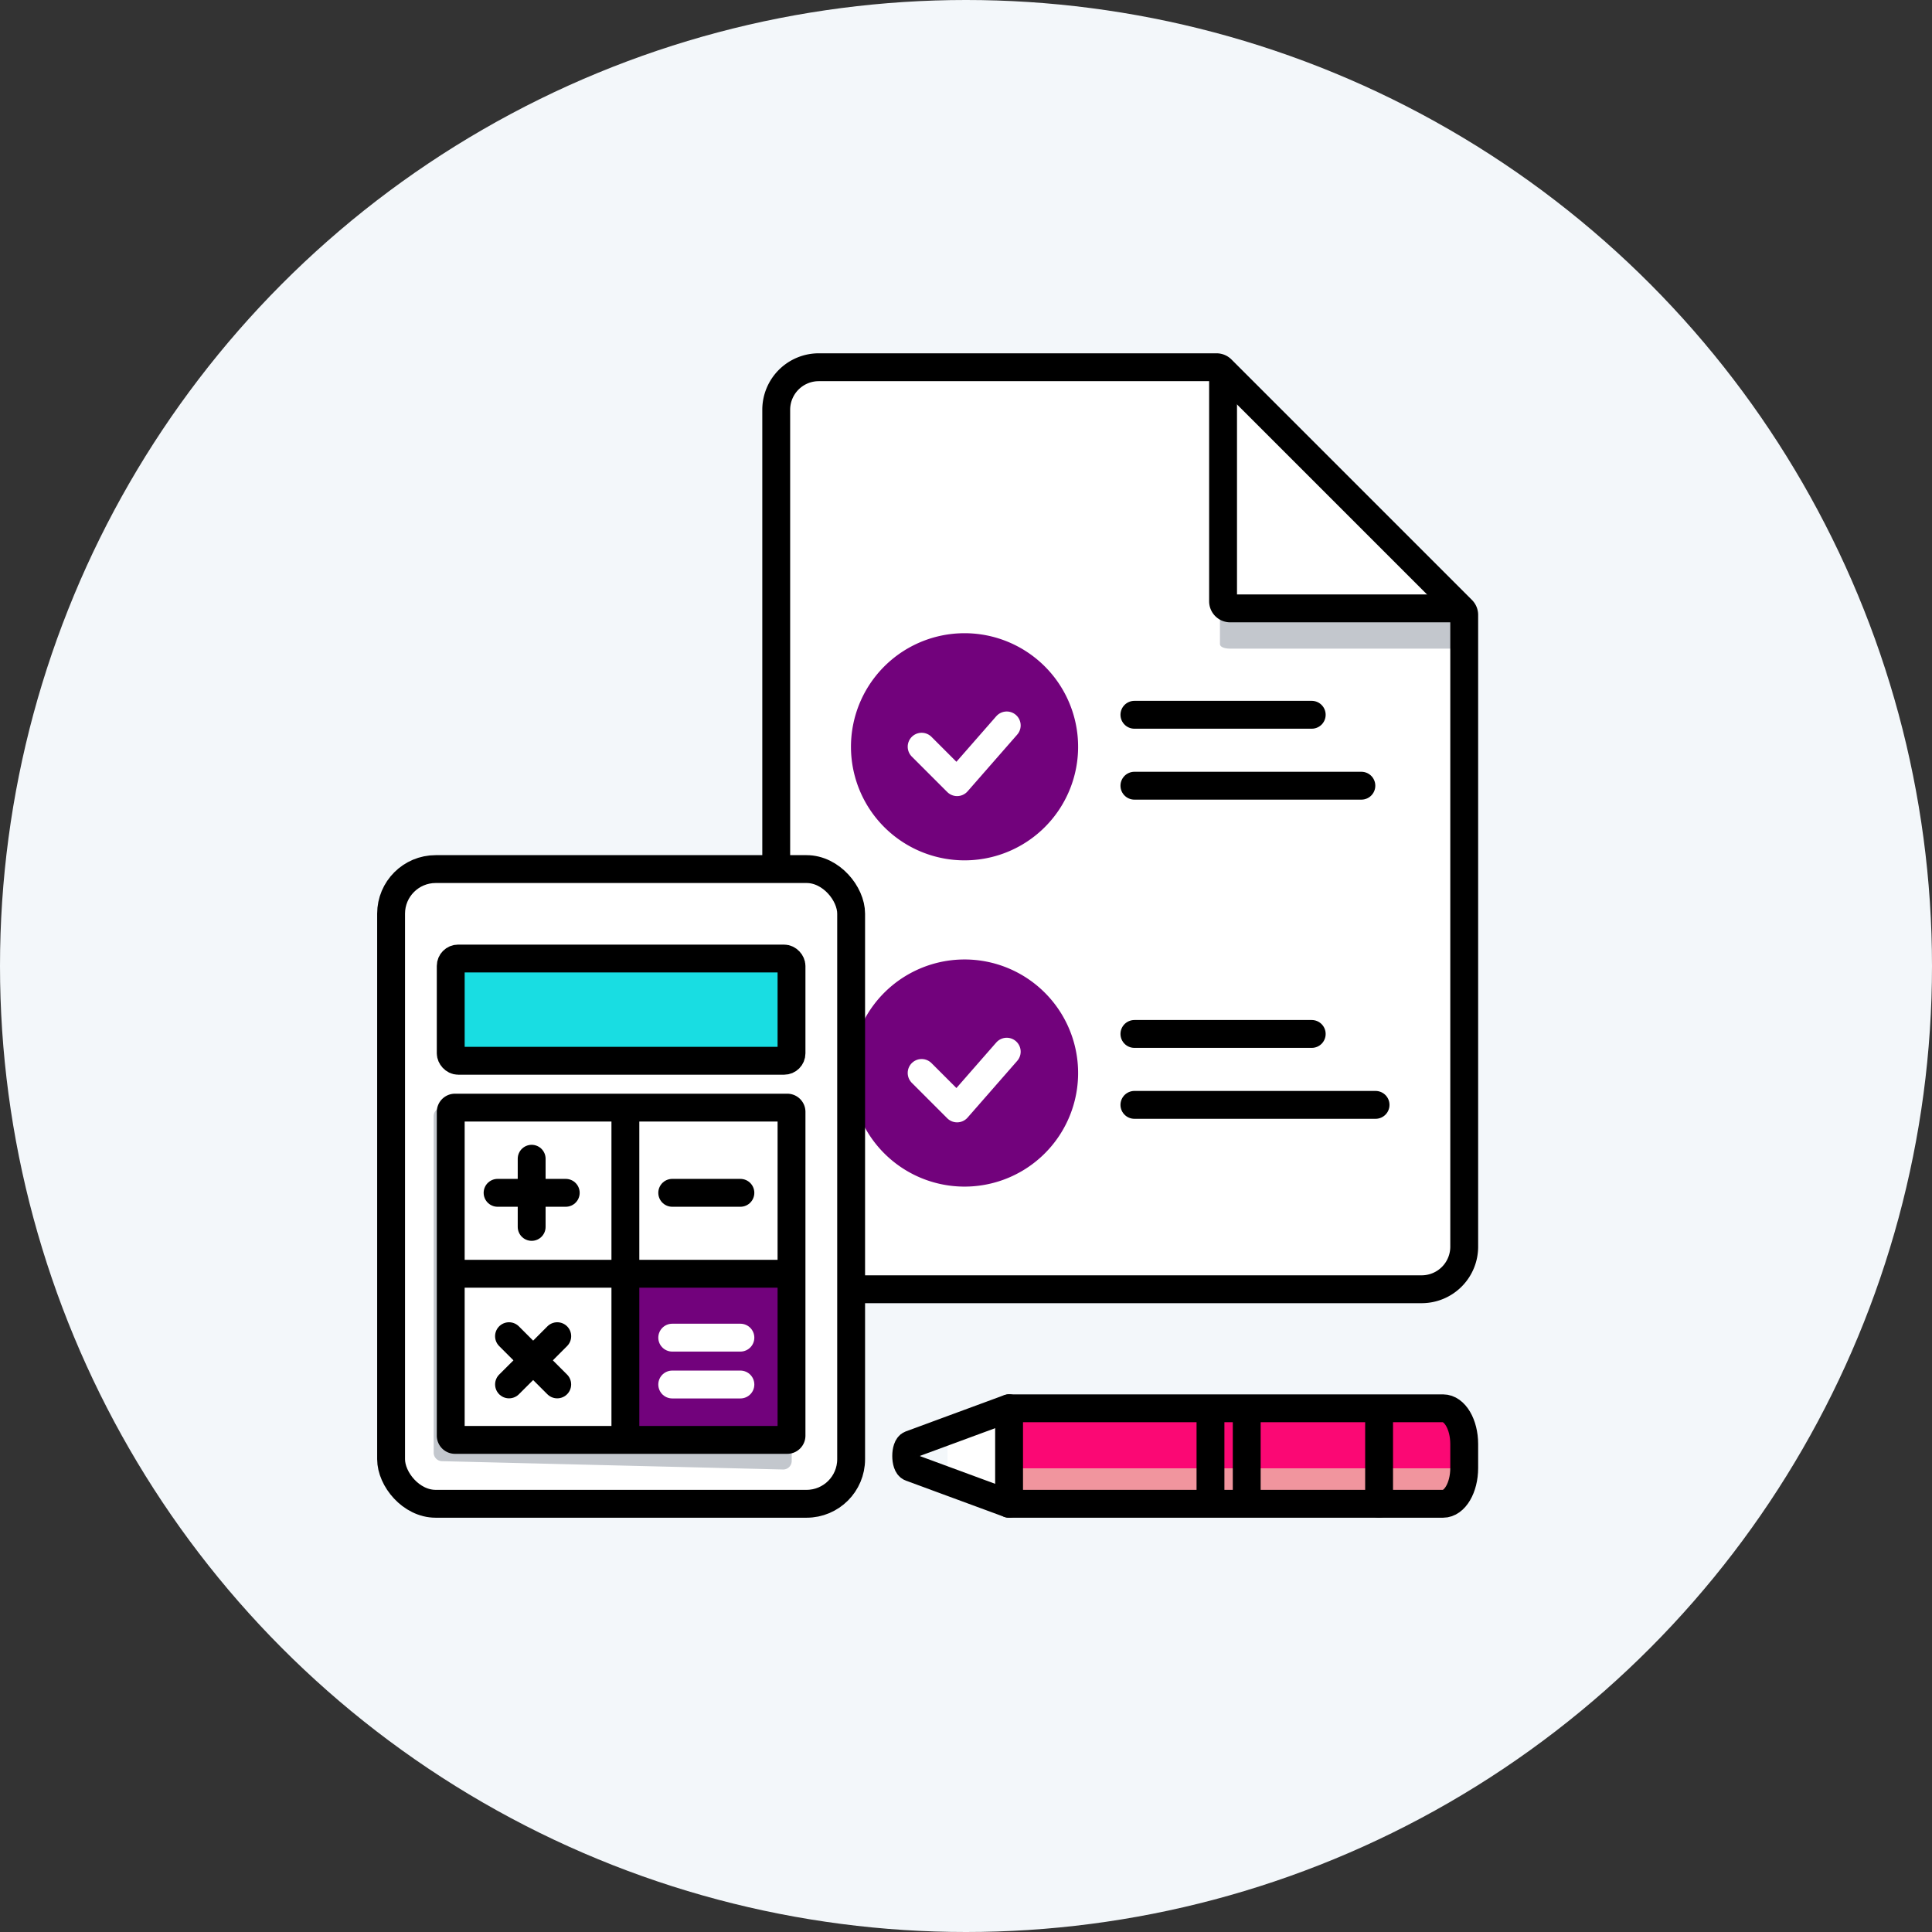
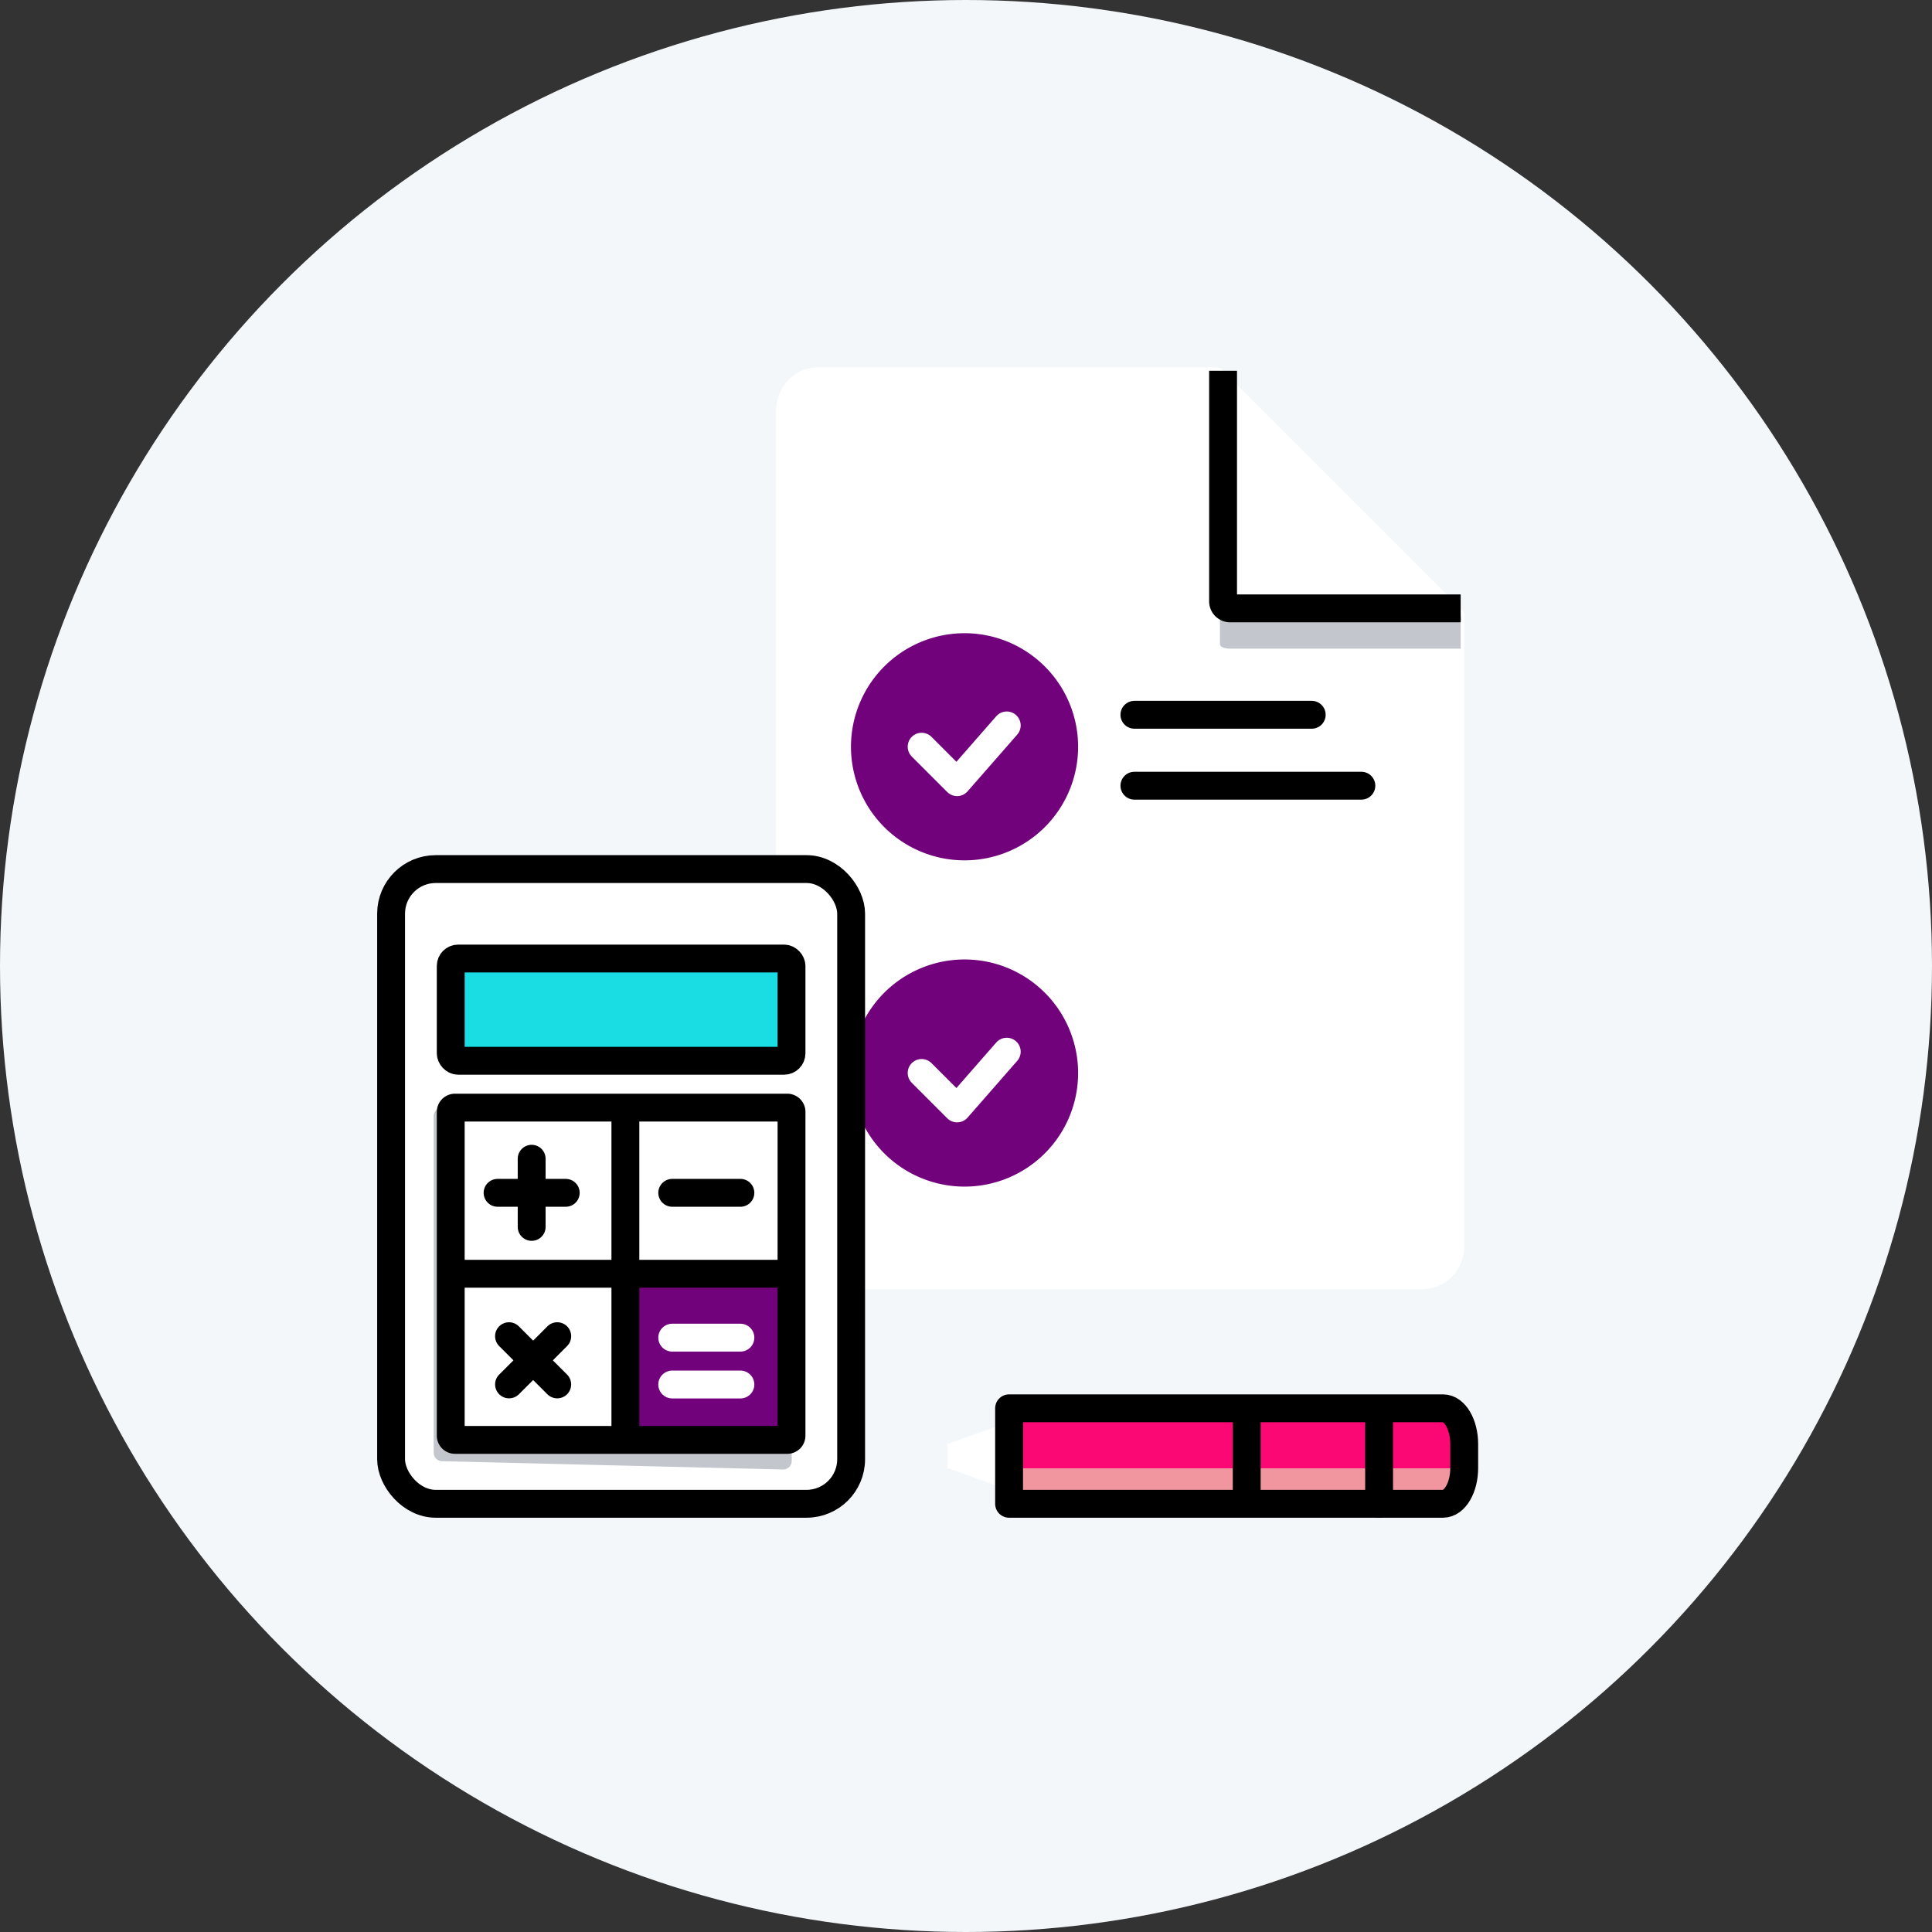
<svg xmlns="http://www.w3.org/2000/svg" id="simplified_book_keeping" data-name="simplified book keeping" width="208" height="208" viewBox="0 0 208 208">
  <rect x="0" y="0" width="208" height="208" fill="#333333" stroke="none" />
  <g id="Component_59_16" data-name="Component 59 – 16">
    <circle id="Ellipse_748" data-name="Ellipse 748" cx="104" cy="104" r="104" fill="#f3f7fa" />
  </g>
  <g id="Group_11526" data-name="Group 11526" transform="translate(-151.895 -1708.465)">
    <g id="Group_6575" data-name="Group 6575" transform="translate(235.464 1748.002)">
      <path id="Path_13426" data-name="Path 13426" d="M92.93,49.24H68.114a.764.764,0,0,1-.764-.764V23.66Z" transform="translate(-19.243 -23.278)" fill="#fff" />
      <path id="Path_13427" data-name="Path 13427" d="M91.019,49.919v68.027a4.582,4.582,0,0,1-4.582,4.582H21.532a4.582,4.582,0,0,1-4.582-4.582v-90.1a4.582,4.582,0,0,1,4.582-4.582H64.369a.773.773,0,0,1,.535.22l.162.162V48.459a.764.764,0,0,0,.764.764H90.646l.162.162A.773.773,0,0,1,91.019,49.919ZM47.542,64.112A10.309,10.309,0,1,0,37.233,74.421,10.309,10.309,0,0,0,47.542,64.112Zm0,35.125a10.309,10.309,0,1,0-10.309,10.309A10.309,10.309,0,0,0,47.542,99.238Z" transform="translate(-16.95 -23.26)" fill="#fff" />
      <path id="Path_13428" data-name="Path 13428" d="M37.57,53.26a12.227,12.227,0,1,0,8.667,3.564A12.218,12.218,0,0,0,37.57,53.26Z" transform="translate(-17.334 -24.625)" fill="#72027c" />
-       <path id="Path_13429" data-name="Path 13429" d="M37.57,90.06a12.227,12.227,0,1,0,8.667,3.564A12.218,12.218,0,0,0,37.57,90.06Z" transform="translate(-17.334 -26.3)" fill="#72027c" />
+       <path id="Path_13429" data-name="Path 13429" d="M37.57,90.06a12.227,12.227,0,1,0,8.667,3.564A12.218,12.218,0,0,0,37.57,90.06" transform="translate(-17.334 -26.3)" fill="#72027c" />
      <line id="Line_90" data-name="Line 90" x2="19.09" transform="translate(38.562 37.416)" fill="none" stroke="#000" stroke-linecap="round" stroke-width="3" />
      <line id="Line_91" data-name="Line 91" x2="24.435" transform="translate(38.562 45.052)" fill="none" stroke="#000" stroke-linecap="round" stroke-width="3" />
-       <line id="Line_92" data-name="Line 92" x2="19.09" transform="translate(38.562 71.778)" fill="none" stroke="#000" stroke-linecap="round" stroke-width="3" />
-       <line id="Line_93" data-name="Line 93" x2="25.962" transform="translate(38.562 79.414)" fill="none" stroke="#000" stroke-linecap="round" stroke-width="3" />
      <path id="Path_13430" data-name="Path 13430" d="M33.35,65.951l3.818,3.818,5.345-6.109" transform="translate(-17.696 -25.098)" fill="none" stroke="#fff" stroke-linecap="round" stroke-linejoin="round" stroke-width="3" />
      <path id="Path_13431" data-name="Path 13431" d="M33.35,102.751l3.818,3.818,5.345-6.109" transform="translate(-17.696 -26.773)" fill="none" stroke="#fff" stroke-linecap="round" stroke-linejoin="round" stroke-width="3" />
      <path id="Path_13434" data-name="Path 13434" d="M92.915,51.93a1.059,1.059,0,0,0,0-.659v-.286H68.1c-.42-.01-1.1-.1-1.1-.525v3.818c0,.42.678.515,1.1.515H92.915v.286" transform="translate(-19.228 -24.498)" fill="#c3c7cd" />
      <path id="Path_13435" data-name="Path 13435" d="M92.93,49.24H68.114a.764.764,0,0,1-.764-.764V23.66" transform="translate(-19.243 -23.278)" fill="none" stroke="#000" stroke-width="3" />
-       <path id="Path_13436" data-name="Path 13436" d="M65.057,23.642l-.162-.162a.773.773,0,0,0-.535-.22H21.532a4.582,4.582,0,0,0-4.582,4.582v90.1a4.582,4.582,0,0,0,4.582,4.582H86.437a4.582,4.582,0,0,0,4.582-4.582V49.919a.773.773,0,0,0-.22-.535l-.162-.162Z" transform="translate(-16.95 -23.26)" fill="none" stroke="#000" stroke-width="3" />
    </g>
    <path id="Path_13328" data-name="Path 13328" d="M79.8,94.6v17.427a.459.459,0,0,1-.459.459H61V94.6Z" transform="translate(157.765 1750.998)" fill="#72027c" />
    <path id="Path_13329" data-name="Path 13329" d="M46.886,94.6v17.886H29.459a.459.459,0,0,1-.459-.459V94.6Z" transform="translate(171.421 1750.998)" fill="#fff" />
    <path id="Path_13330" data-name="Path 13330" d="M79,63.859V81.286H60.2V63.4H78.544a.459.459,0,0,1,.459.459Z" transform="translate(158.106 1764.313)" fill="#fff" />
    <path id="Path_13331" data-name="Path 13331" d="M46.886,63.4V81.286H29V63.859a.459.459,0,0,1,.459-.459Z" transform="translate(171.421 1764.313)" fill="#fff" />
    <rect id="Rectangle_2634" data-name="Rectangle 2634" width="36.688" height="11.007" rx="0.8" transform="translate(200.421 1811.661)" fill="#19dde2" />
    <path id="Path_13332" data-name="Path 13332" d="M67.329,21.352V84.181a2.752,2.752,0,0,1-2.752,2.752H20.552A2.752,2.752,0,0,1,17.8,84.181V21.352A2.752,2.752,0,0,1,20.552,18.6H64.578a2.752,2.752,0,0,1,2.752,2.752Zm-6.42,58.243V44.74a.459.459,0,0,0-.459-.459H24.679a.459.459,0,0,0-.459.459V79.594a.459.459,0,0,0,.459.459H60.45A.459.459,0,0,0,60.909,79.594Zm0-40.357V29.148a.459.459,0,0,0-.459-.459H24.679a.459.459,0,0,0-.459.459V39.237a.459.459,0,0,0,.459.459H60.45a.459.459,0,0,0,.459-.459Z" transform="translate(176.2 1783.431)" fill="#fff" />
    <rect id="Rectangle_2635" data-name="Rectangle 2635" width="49.529" height="68.332" rx="4.8" transform="translate(194 1802.031)" fill="none" stroke="#000" stroke-width="3" />
    <path id="Path_13333" data-name="Path 13333" d="M37.8,79.4h7.338" transform="translate(167.665 1757.485)" fill="none" stroke="#000" stroke-linecap="round" stroke-width="3" />
    <path id="Path_13334" data-name="Path 13334" d="M44.2,80.338V73" transform="translate(164.934 1760.216)" fill="none" stroke="#000" stroke-linecap="round" stroke-width="3" />
    <line id="Line_53" data-name="Line 53" x2="7.338" transform="translate(224.268 1836.885)" fill="none" stroke="#000" stroke-linecap="round" stroke-width="3" />
    <line id="Line_54" data-name="Line 54" x2="7.338" transform="translate(224.268 1852.477)" fill="none" stroke="#fff" stroke-linecap="round" stroke-width="3" />
    <line id="Line_55" data-name="Line 55" x2="7.338" transform="translate(224.268 1857.522)" fill="none" stroke="#fff" stroke-linecap="round" stroke-width="3" />
    <path id="Path_13335" data-name="Path 13335" d="M39.95,111.518l2.6-2.591,2.591-2.6" transform="translate(166.748 1745.993)" fill="none" stroke="#000" stroke-linecap="round" stroke-width="3" />
    <path id="Path_13336" data-name="Path 13336" d="M45.138,111.518l-2.591-2.591-2.6-2.6" transform="translate(166.748 1745.993)" fill="none" stroke="#000" stroke-linecap="round" stroke-width="3" />
    <circle id="Ellipse_115" data-name="Ellipse 115" cx="1.527" cy="1.527" r="1.527" transform="translate(306.278 1859.453) rotate(90)" fill="#b8b9ba" />
    <rect id="Rectangle_2636" data-name="Rectangle 2636" width="36.688" height="11.007" rx="0.8" transform="translate(200.421 1811.661)" fill="none" stroke="#000" stroke-width="3" />
    <path id="Path_13338" data-name="Path 13338" d="M61.8,63.4V99.171" transform="translate(157.424 1764.313)" fill="none" stroke="#000" stroke-width="3" />
    <path id="Path_13339" data-name="Path 13339" d="M27.634,99.63a.459.459,0,0,1-.459-.459V63.4h-.459a.917.917,0,0,0-.917.917v36.23a.917.917,0,0,0,.917.917l36.688.894a.917.917,0,0,0,.94-.917V99.63Z" transform="translate(172.786 1764.313)" fill="#c3c7cd" />
    <path id="Path_13340" data-name="Path 13340" d="M65.688,81.286V98.713a.459.459,0,0,1-.459.459H29.459A.459.459,0,0,1,29,98.713V63.859a.459.459,0,0,1,.459-.459H65.23a.459.459,0,0,1,.459.459Z" transform="translate(171.421 1764.313)" fill="none" stroke="#000" stroke-width="3" />
    <path id="Path_13341" data-name="Path 13341" d="M65.688,94.6H29" transform="translate(171.421 1750.998)" fill="none" stroke="#000" stroke-width="3" />
    <path id="Path_13342" data-name="Path 13342" d="M10.28,0,6.425,10.7H3.855L0,0Z" transform="translate(264.605 1860.083) rotate(90)" fill="#fff" />
    <rect id="Rectangle_2637" data-name="Rectangle 2637" width="10.28" height="6.872" transform="translate(287.252 1860.083) rotate(90)" fill="#fb0874" />
    <path id="Path_13343" data-name="Path 13343" d="M0,32.081V0H10.28V45.052H0Z" transform="translate(305.581 1860.083) rotate(90)" fill="#fb0874" />
-     <path id="Path_13344" data-name="Path 13344" d="M10.289,0,6.378,10.614c-.225.611-2.241.611-2.466,0L0,0" transform="translate(260.529 1860.074) rotate(90)" fill="none" stroke="#000" stroke-linecap="round" stroke-width="3" />
    <path id="Path_13345" data-name="Path 13345" d="M10.28,3.054V7.636H0V3.054A2.844,2.844,0,0,1,2.57,0H7.71a2.844,2.844,0,0,1,2.57,3.054Z" transform="translate(309.533 1860.083) rotate(90)" fill="#fb0874" />
    <path id="Path_13346" data-name="Path 13346" d="M10.28,25.953V38.943H0V0H10.28Z" transform="translate(301.887 1860.083) rotate(90)" fill="#fb0874" />
    <path id="Path_13347" data-name="Path 13347" d="M0,0H0V48.24H3.054V1.5C3.054.67,1.687,0,0,0Z" transform="translate(308.769 1866.545) rotate(90)" fill="#eeb8a9" opacity="0.8" />
    <line id="Line_60" data-name="Line 60" x1="9.516" transform="translate(300.369 1860.847) rotate(90)" fill="none" stroke="#000" stroke-linecap="round" stroke-width="3" />
-     <line id="Line_61" data-name="Line 61" x1="10.28" transform="translate(282.216 1860.083) rotate(90)" fill="none" stroke="#000" stroke-width="3" />
    <line id="Line_62" data-name="Line 62" x2="10.28" transform="translate(286.118 1860.083) rotate(90)" fill="none" stroke="#000" stroke-width="3" />
    <path id="Path_13348" data-name="Path 13348" d="M10.28,49H0V2.279C0,1.02,1.726,0,3.855,0h2.57C8.554,0,10.28,1.02,10.28,2.279Z" transform="translate(309.533 1860.083) rotate(90)" fill="none" stroke="#000" stroke-linecap="round" stroke-linejoin="round" stroke-width="3" />
  </g>
</svg>